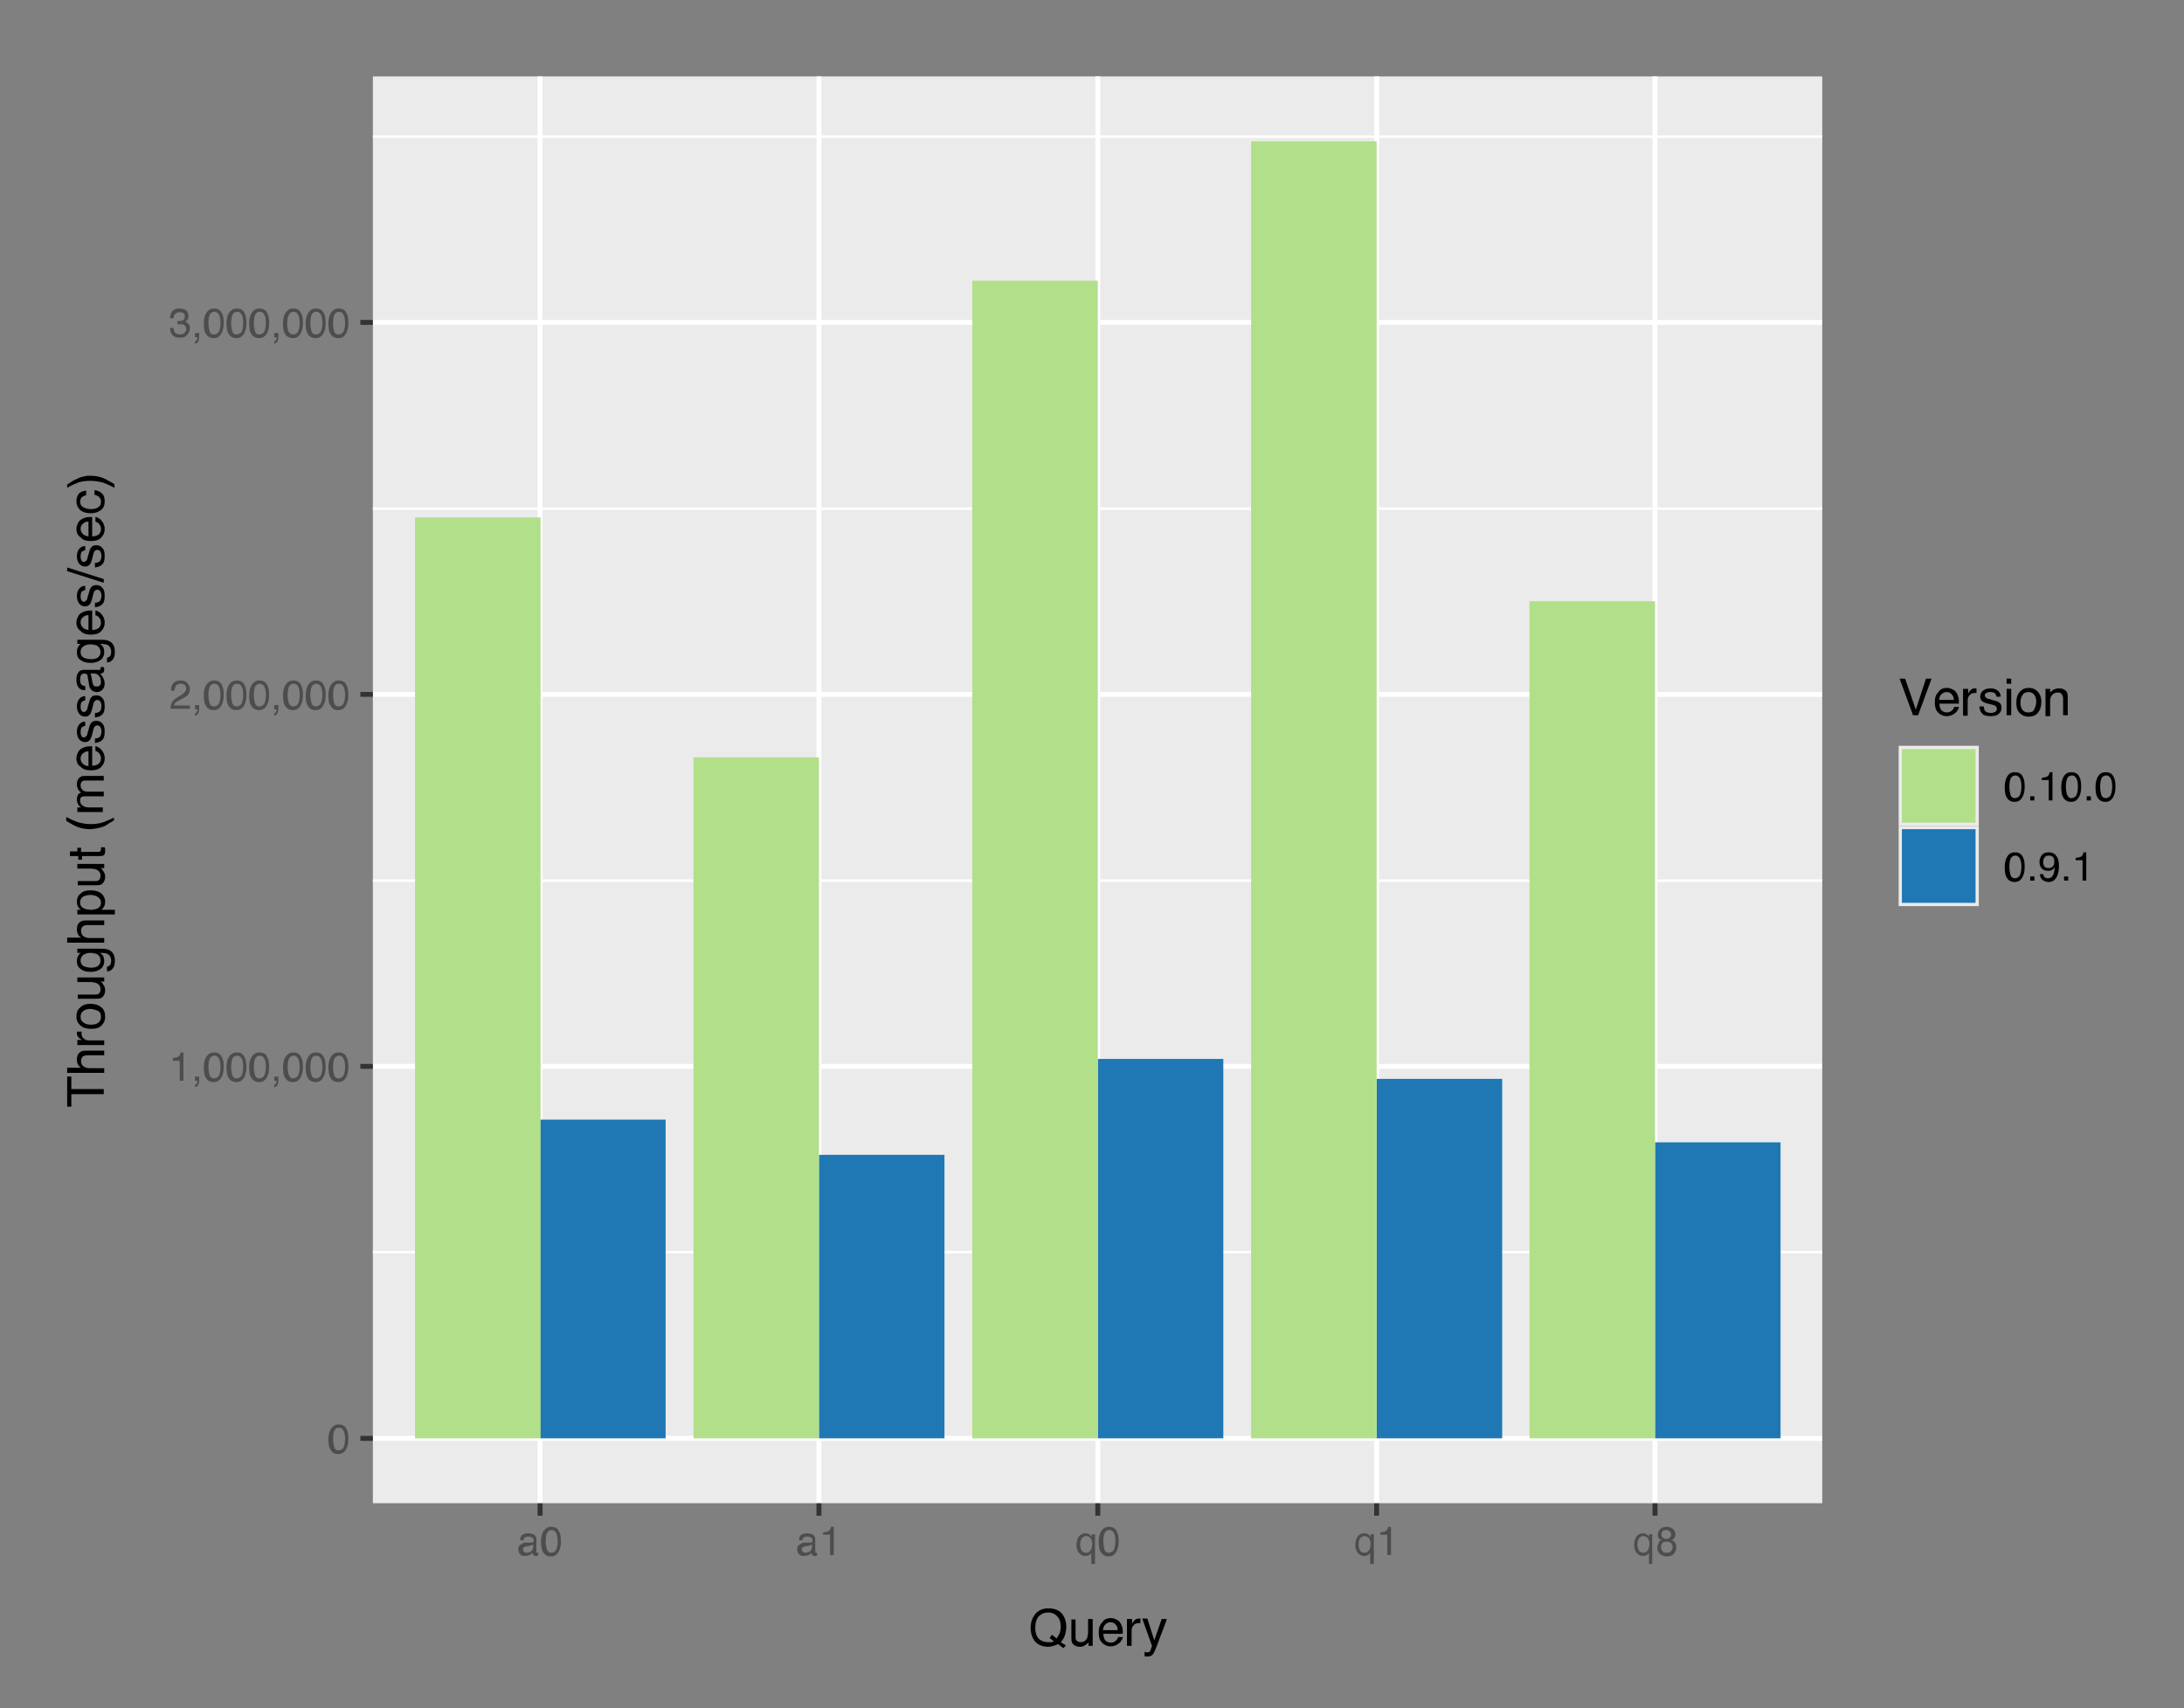
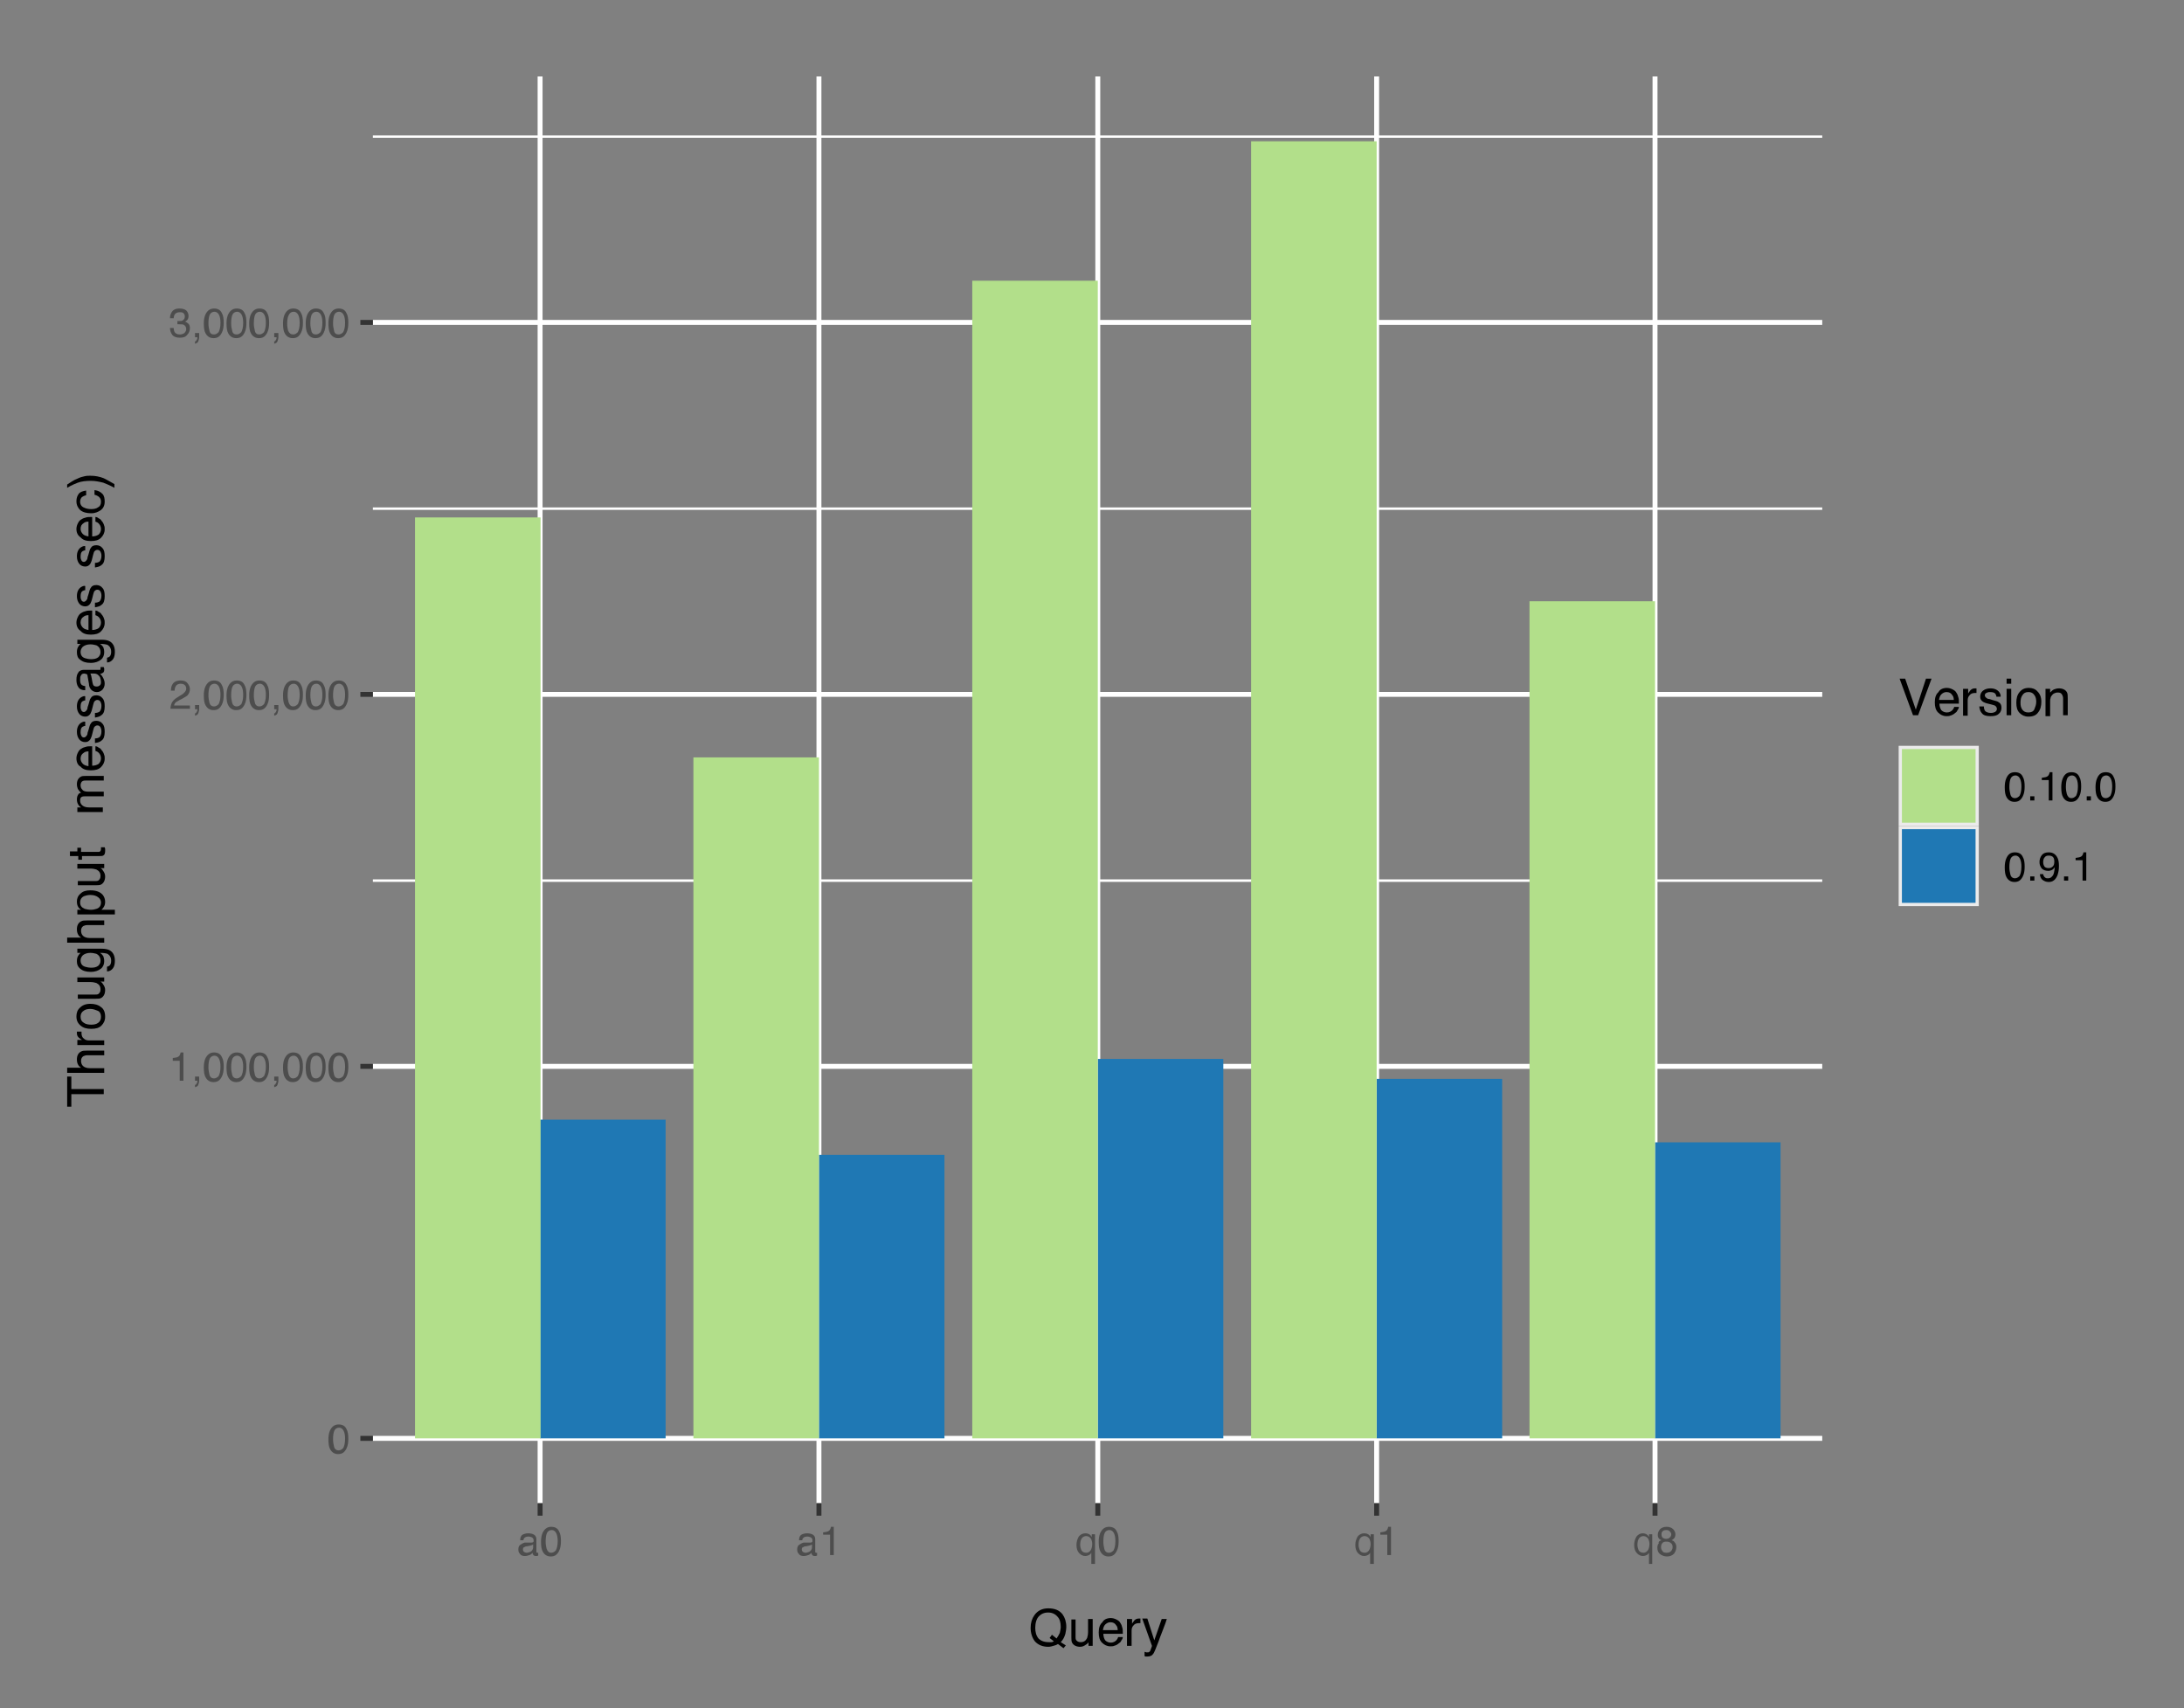
<svg xmlns="http://www.w3.org/2000/svg" xmlns:xlink="http://www.w3.org/1999/xlink" xml:space="preserve" id="Layer_1" x="0" y="0" version="1.1" viewBox="0 0 471.5 368.8">
  <rect x="0" y="0" width="471.5" height="368.8" fill="#808080" stroke="none" />
  <style>.st1{fill:#ebebeb}.st3,.st8{fill:none;stroke:#fff;stroke-width:.533;stroke-linejoin:round;stroke-miterlimit:10}.st8{stroke-width:1.067}.st17{fill:#1f78b4}.st18{fill:#b2df8a}.st19{fill:#4d4d4d}</style>
  <defs>
-     <path id="SVGID_1_" d="M80.5 16.5h312.9v308H80.5z" />
-   </defs>
+     </defs>
  <clipPath id="SVGID_00000089576264211637885200000018012305866991039416_">
    <use xlink:href="#SVGID_1_" style="overflow:visible" />
  </clipPath>
  <path d="M80.5 324.5h312.9v-308H80.5z" class="st1" style="clip-path:url(#SVGID_00000089576264211637885200000018012305866991039416_)" />
  <defs>
    <path id="SVGID_00000167369529568360451170000004705380366392449703_" d="M80.5 270h312.9v1H80.5z" />
  </defs>
  <clipPath id="SVGID_00000080180680814777697740000013546958754289048737_">
    <use xlink:href="#SVGID_00000167369529568360451170000004705380366392449703_" style="overflow:visible" />
  </clipPath>
-   <path d="M80.5 270.3h312.9" class="st3" style="clip-path:url(#SVGID_00000080180680814777697740000013546958754289048737_)" />
  <defs>
    <path id="SVGID_00000109722375354278721310000007921477057208956328_" d="M80.5 189h312.9v2H80.5z" />
  </defs>
  <clipPath id="SVGID_00000181086731440153359530000003714136000059631541_">
    <use xlink:href="#SVGID_00000109722375354278721310000007921477057208956328_" style="overflow:visible" />
  </clipPath>
  <path d="M80.5 190.1h312.9" class="st3" style="clip-path:url(#SVGID_00000181086731440153359530000003714136000059631541_)" />
  <defs>
    <path id="SVGID_00000084525641302652572510000005452204028383432065_" d="M80.5 109h312.9v2H80.5z" />
  </defs>
  <clipPath id="SVGID_00000026853150910142847080000007570165502662388865_">
    <use xlink:href="#SVGID_00000084525641302652572510000005452204028383432065_" style="overflow:visible" />
  </clipPath>
  <path d="M80.5 109.8h312.9" class="st3" style="clip-path:url(#SVGID_00000026853150910142847080000007570165502662388865_)" />
  <defs>
    <path id="SVGID_00000005971173105889600700000010802025006455740335_" d="M80.5 29h312.9v1H80.5z" />
  </defs>
  <clipPath id="SVGID_00000008830206439950125690000007516596900064681865_">
    <use xlink:href="#SVGID_00000005971173105889600700000010802025006455740335_" style="overflow:visible" />
  </clipPath>
  <path d="M80.5 29.5h312.9" class="st3" style="clip-path:url(#SVGID_00000008830206439950125690000007516596900064681865_)" />
  <defs>
    <path id="SVGID_00000176721671527639947010000011748114280182881706_" d="M80.5 309h312.9v3H80.5z" />
  </defs>
  <clipPath id="SVGID_00000028292869434026357490000008642858543893670566_">
    <use xlink:href="#SVGID_00000176721671527639947010000011748114280182881706_" style="overflow:visible" />
  </clipPath>
  <path d="M80.5 310.5h312.9" class="st8" style="clip-path:url(#SVGID_00000028292869434026357490000008642858543893670566_)" />
  <defs>
    <path id="SVGID_00000086669169646735738740000008134890360688094855_" d="M80.5 229h312.9v2H80.5z" />
  </defs>
  <clipPath id="SVGID_00000149352170293359596490000010086663337968064677_">
    <use xlink:href="#SVGID_00000086669169646735738740000008134890360688094855_" style="overflow:visible" />
  </clipPath>
  <path d="M80.5 230.2h312.9" class="st8" style="clip-path:url(#SVGID_00000149352170293359596490000010086663337968064677_)" />
  <defs>
    <path id="SVGID_00000003821585952763183520000018235358719902855810_" d="M80.5 149h312.9v2H80.5z" />
  </defs>
  <clipPath id="SVGID_00000080893854644945732490000001904515471788260534_">
    <use xlink:href="#SVGID_00000003821585952763183520000018235358719902855810_" style="overflow:visible" />
  </clipPath>
  <path d="M80.5 149.9h312.9" class="st8" style="clip-path:url(#SVGID_00000080893854644945732490000001904515471788260534_)" />
  <defs>
    <path id="SVGID_00000127018047165307787990000002650061630837563010_" d="M80.5 69h312.9v2H80.5z" />
  </defs>
  <clipPath id="SVGID_00000000918589711624200420000004213182003155801742_">
    <use xlink:href="#SVGID_00000127018047165307787990000002650061630837563010_" style="overflow:visible" />
  </clipPath>
  <path d="M80.5 69.6h312.9" class="st8" style="clip-path:url(#SVGID_00000000918589711624200420000004213182003155801742_)" />
  <defs>
    <path id="SVGID_00000083767768162464225190000005820489950595605135_" d="M116 16.5h2v308h-2z" />
  </defs>
  <clipPath id="SVGID_00000057857039088831468260000005290547954474246589_">
    <use xlink:href="#SVGID_00000083767768162464225190000005820489950595605135_" style="overflow:visible" />
  </clipPath>
  <path d="M116.6 324.5v-308" class="st8" style="clip-path:url(#SVGID_00000057857039088831468260000005290547954474246589_)" />
  <defs>
    <path id="SVGID_00000012470489531664131770000014924975050035595922_" d="M176 16.5h2v308h-2z" />
  </defs>
  <clipPath id="SVGID_00000033357381796042900410000011710234566093804421_">
    <use xlink:href="#SVGID_00000012470489531664131770000014924975050035595922_" style="overflow:visible" />
  </clipPath>
  <path d="M176.8 324.5v-308" class="st8" style="clip-path:url(#SVGID_00000033357381796042900410000011710234566093804421_)" />
  <defs>
    <path id="SVGID_00000094585072259211020480000017425210037936276366_" d="M236 16.5h2v308h-2z" />
  </defs>
  <clipPath id="SVGID_00000170277476596840508340000014568412581447884695_">
    <use xlink:href="#SVGID_00000094585072259211020480000017425210037936276366_" style="overflow:visible" />
  </clipPath>
  <path d="M237 324.5v-308" class="st8" style="clip-path:url(#SVGID_00000170277476596840508340000014568412581447884695_)" />
  <defs>
    <path id="SVGID_00000090978467487036599990000005314376687801198520_" d="M296 16.5h2v308h-2z" />
  </defs>
  <clipPath id="SVGID_00000052083065974181729810000016842688782530209160_">
    <use xlink:href="#SVGID_00000090978467487036599990000005314376687801198520_" style="overflow:visible" />
  </clipPath>
  <path d="M297.2 324.5v-308" class="st8" style="clip-path:url(#SVGID_00000052083065974181729810000016842688782530209160_)" />
  <defs>
    <path id="SVGID_00000011712967810074048300000010284416920070498204_" d="M356 16.5h2v308h-2z" />
  </defs>
  <clipPath id="SVGID_00000152241478298115149720000002901186272039912334_">
    <use xlink:href="#SVGID_00000011712967810074048300000010284416920070498204_" style="overflow:visible" />
  </clipPath>
  <path d="M357.3 324.5v-308" class="st8" style="clip-path:url(#SVGID_00000152241478298115149720000002901186272039912334_)" />
  <path d="M237 310.5h27.1v-81.9H237z" class="st17" />
  <path d="M209.9 310.5H237V60.6h-27.1z" class="st18" />
  <path d="M297.2 310.5h27.1v-77.6h-27.1z" class="st17" />
  <path d="M270.1 310.5h27.1v-280h-27.1z" class="st18" />
  <path d="M116.6 310.5h27.1v-68.8h-27.1z" class="st17" />
-   <path d="M89.6 310.5h27.1V111.7H89.6z" class="st18" />
+   <path d="M89.6 310.5h27.1V111.7H89.6" class="st18" />
  <path d="M176.8 310.5h27.1v-61.2h-27.1z" class="st17" />
  <path d="M149.7 310.5h27.1v-147h-27.1z" class="st18" />
  <path d="M357.3 310.5h27.1v-63.9h-27.1z" class="st17" />
  <path d="M330.2 310.5h27.1V129.8h-27.1z" class="st18" />
  <path id="glyph-0-0" d="M73.1 307.5c.8 0 1.4.3 1.7 1 .3.5.4 1.2.4 2.1 0 .8-.1 1.5-.4 2.1-.4.8-.9 1.2-1.8 1.2-.7 0-1.3-.3-1.7-1-.3-.5-.4-1.2-.4-2.2q0-1.05.3-1.8c.4-.9 1-1.4 1.9-1.4m0 5.6c.4 0 .7-.2 1-.5.2-.4.4-1 .4-2 0-.7-.1-1.3-.3-1.7s-.5-.7-1-.7c-.4 0-.8.2-1 .6s-.3 1.1-.3 1.9c0 .6.1 1.1.2 1.5.1.6.5.9 1 .9" class="st19" />
  <path id="glyph-0-1" d="M37.3 229v-.6c.6-.1.9-.1 1.2-.3.2-.1.4-.4.5-.9h.6v6.1h-.8V229z" class="st19" />
  <path id="glyph-0-2" d="M42.1 234.2c.2 0 .3-.2.4-.4.1-.1.1-.3.1-.4v-.1h-.5v-.9h.9v.9c0 .3-.1.6-.2.9s-.4.4-.7.5z" class="st19" />
  <path id="glyph-0-0_00000098208700521352518000000002690955675342709905_" d="M46.2 227.2c.8 0 1.4.3 1.7 1 .3.5.4 1.2.4 2.1 0 .8-.1 1.5-.4 2.1-.4.8-.9 1.2-1.8 1.2-.7 0-1.3-.3-1.7-1-.3-.5-.4-1.2-.4-2.2q0-1.05.3-1.8c.4-.9 1-1.4 1.9-1.4m0 5.6c.4 0 .7-.2 1-.5.2-.4.4-1 .4-2 0-.7-.1-1.3-.3-1.7s-.5-.7-1-.7c-.4 0-.8.2-1 .6s-.3 1.1-.3 1.9c0 .6.1 1.1.2 1.5.1.6.5.9 1 .9" class="st19" />
  <path id="glyph-0-0_00000165945782396993320910000001743783444008481701_" d="M51.1 227.2c.8 0 1.4.3 1.7 1 .3.5.4 1.2.4 2.1 0 .8-.1 1.5-.4 2.1-.4.8-.9 1.2-1.8 1.2-.7 0-1.3-.3-1.7-1-.3-.5-.4-1.2-.4-2.2q0-1.05.3-1.8c.4-.9 1-1.4 1.9-1.4m0 5.6c.4 0 .7-.2 1-.5.2-.4.4-1 .4-2 0-.7-.1-1.3-.3-1.7s-.5-.7-1-.7c-.4 0-.8.2-1 .6s-.3 1.1-.3 1.9c0 .6.1 1.1.2 1.5.1.6.5.9 1 .9" class="st19" />
  <path id="glyph-0-0_00000000914048281478673610000014742655171557473429_" d="M56 227.2c.8 0 1.4.3 1.7 1 .3.5.4 1.2.4 2.1 0 .8-.1 1.5-.4 2.1-.4.8-.9 1.2-1.8 1.2-.7 0-1.3-.3-1.7-1-.3-.5-.4-1.2-.4-2.2q0-1.05.3-1.8c.4-.9 1-1.4 1.9-1.4m0 5.6c.4 0 .7-.2 1-.5.2-.4.4-1 .4-2 0-.7-.1-1.3-.3-1.7s-.5-.7-1-.7c-.4 0-.8.2-1 .6s-.3 1.1-.3 1.9c0 .6.1 1.1.2 1.5.1.6.5.9 1 .9" class="st19" />
  <path id="glyph-0-2_00000113350785076735146980000010881906725496839574_" d="M59.2 234.2c.2 0 .3-.2.4-.4.1-.1.1-.3.1-.4v-.1h-.5v-.9h.9v.9c0 .3-.1.6-.2.9s-.4.4-.7.5z" class="st19" />
  <path id="glyph-0-0_00000121981904523849509880000009264455530832076453_" d="M63.3 227.2c.8 0 1.4.3 1.7 1 .3.5.4 1.2.4 2.1 0 .8-.1 1.5-.4 2.1-.4.8-.9 1.2-1.8 1.2-.7 0-1.3-.3-1.7-1-.3-.5-.4-1.2-.4-2.2q0-1.05.3-1.8c.4-.9 1-1.4 1.9-1.4m0 5.6c.4 0 .7-.2 1-.5.2-.4.4-1 .4-2 0-.7-.1-1.3-.3-1.7s-.5-.7-1-.7c-.4 0-.8.2-1 .6s-.3 1.1-.3 1.9c0 .6.1 1.1.2 1.5.2.6.5.9 1 .9" class="st19" />
  <path id="glyph-0-0_00000019662511102943384390000016019128249912768157_" d="M68.2 227.2c.8 0 1.4.3 1.7 1 .3.5.4 1.2.4 2.1 0 .8-.1 1.5-.4 2.1-.4.8-.9 1.2-1.8 1.2-.7 0-1.3-.3-1.7-1-.3-.5-.4-1.2-.4-2.2q0-1.05.3-1.8c.4-.9 1-1.4 1.9-1.4m0 5.6c.4 0 .7-.2 1-.5.2-.4.4-1 .4-2 0-.7-.1-1.3-.3-1.7s-.5-.7-1-.7c-.4 0-.8.2-1 .6s-.3 1.1-.3 1.9c0 .6.1 1.1.2 1.5.1.6.5.9 1 .9" class="st19" />
  <path id="glyph-0-0_00000049200153763130079040000007174728113654924196_" d="M73.1 227.2c.8 0 1.4.3 1.7 1 .3.5.4 1.2.4 2.1 0 .8-.1 1.5-.4 2.1-.4.8-.9 1.2-1.8 1.2-.7 0-1.3-.3-1.7-1-.3-.5-.4-1.2-.4-2.2q0-1.05.3-1.8c.4-.9 1-1.4 1.9-1.4m0 5.6c.4 0 .7-.2 1-.5.2-.4.4-1 .4-2 0-.7-.1-1.3-.3-1.7s-.5-.7-1-.7c-.4 0-.8.2-1 .6s-.3 1.1-.3 1.9c0 .6.1 1.1.2 1.5.1.6.5.9 1 .9" class="st19" />
  <path id="glyph-0-3" d="M36.8 153.1c0-.5.1-1 .3-1.4s.6-.8 1.1-1.1l.8-.5c.4-.2.6-.4.8-.6s.4-.5.4-.8c0-.4-.1-.6-.3-.8q-.3-.3-.9-.3c-.5 0-.9.2-1.1.6-.1.2-.2.5-.2.9h-.8c0-.5.1-1 .3-1.3q.45-.9 1.8-.9 1.05 0 1.5.6c.3.4.5.8.5 1.3s-.2.9-.5 1.3c-.2.2-.6.4-1.1.7l-.6.3c-.3.2-.5.3-.7.4-.3.2-.5.5-.5.8H41v.7h-4.2z" class="st19" />
  <path id="glyph-0-2_00000121967859380047766510000007477685389865178023_" d="M42.1 154c.2 0 .3-.2.4-.4.1-.1.1-.3.1-.4v-.1h-.5v-.9h.9v.9c0 .3-.1.6-.2.9s-.4.4-.7.5z" class="st19" />
  <path id="glyph-0-0_00000034055710277088137730000009055560085745938051_" d="M46.2 146.9c.8 0 1.4.3 1.7 1 .3.5.4 1.2.4 2.1 0 .8-.1 1.5-.4 2.1-.4.8-.9 1.2-1.8 1.2-.7 0-1.3-.3-1.7-1-.3-.5-.4-1.2-.4-2.2q0-1.05.3-1.8c.4-.9 1-1.4 1.9-1.4m0 5.6c.4 0 .7-.2 1-.5.2-.4.4-1 .4-2 0-.7-.1-1.3-.3-1.7s-.5-.7-1-.7c-.4 0-.8.2-1 .6s-.3 1.1-.3 1.9c0 .6.1 1.1.2 1.5.1.6.5.9 1 .9" class="st19" />
  <path id="glyph-0-0_00000016048604671566047530000003726546955548980385_" d="M51.1 146.9c.8 0 1.4.3 1.7 1 .3.5.4 1.2.4 2.1 0 .8-.1 1.5-.4 2.1-.4.8-.9 1.2-1.8 1.2-.7 0-1.3-.3-1.7-1-.3-.5-.4-1.2-.4-2.2q0-1.05.3-1.8c.4-.9 1-1.4 1.9-1.4m0 5.6c.4 0 .7-.2 1-.5.2-.4.4-1 .4-2 0-.7-.1-1.3-.3-1.7s-.5-.7-1-.7c-.4 0-.8.2-1 .6s-.3 1.1-.3 1.9c0 .6.1 1.1.2 1.5.1.6.5.9 1 .9" class="st19" />
  <path id="glyph-0-0_00000125580495461682134350000009183258494931844232_" d="M56 146.9c.8 0 1.4.3 1.7 1 .3.5.4 1.2.4 2.1 0 .8-.1 1.5-.4 2.1-.4.8-.9 1.2-1.8 1.2-.7 0-1.3-.3-1.7-1-.3-.5-.4-1.2-.4-2.2q0-1.05.3-1.8c.4-.9 1-1.4 1.9-1.4m0 5.6c.4 0 .7-.2 1-.5.2-.4.4-1 .4-2 0-.7-.1-1.3-.3-1.7s-.5-.7-1-.7c-.4 0-.8.2-1 .6s-.3 1.1-.3 1.9c0 .6.1 1.1.2 1.5.1.6.5.9 1 .9" class="st19" />
  <path id="glyph-0-2_00000032646326598446933630000005255381117286419331_" d="M59.2 154c.2 0 .3-.2.4-.4.1-.1.1-.3.1-.4v-.1h-.5v-.9h.9v.9c0 .3-.1.6-.2.9s-.4.4-.7.5z" class="st19" />
  <path id="glyph-0-0_00000152241769232992199380000004519460664860485768_" d="M63.3 146.9c.8 0 1.4.3 1.7 1 .3.5.4 1.2.4 2.1 0 .8-.1 1.5-.4 2.1-.4.8-.9 1.2-1.8 1.2-.7 0-1.3-.3-1.7-1-.3-.5-.4-1.2-.4-2.2q0-1.05.3-1.8c.4-.9 1-1.4 1.9-1.4m0 5.6c.4 0 .7-.2 1-.5.2-.4.4-1 .4-2 0-.7-.1-1.3-.3-1.7s-.5-.7-1-.7c-.4 0-.8.2-1 .6s-.3 1.1-.3 1.9c0 .6.1 1.1.2 1.5.2.6.5.9 1 .9" class="st19" />
  <path id="glyph-0-0_00000113337035350478681960000010113344264324388740_" d="M68.2 146.9c.8 0 1.4.3 1.7 1 .3.5.4 1.2.4 2.1 0 .8-.1 1.5-.4 2.1-.4.8-.9 1.2-1.8 1.2-.7 0-1.3-.3-1.7-1-.3-.5-.4-1.2-.4-2.2q0-1.05.3-1.8c.4-.9 1-1.4 1.9-1.4m0 5.6c.4 0 .7-.2 1-.5.2-.4.4-1 .4-2 0-.7-.1-1.3-.3-1.7s-.5-.7-1-.7c-.4 0-.8.2-1 .6s-.3 1.1-.3 1.9c0 .6.1 1.1.2 1.5.1.6.5.9 1 .9" class="st19" />
  <path id="glyph-0-0_00000176736735676386616230000008412285466331856537_" d="M73.1 146.9c.8 0 1.4.3 1.7 1 .3.5.4 1.2.4 2.1 0 .8-.1 1.5-.4 2.1-.4.8-.9 1.2-1.8 1.2-.7 0-1.3-.3-1.7-1-.3-.5-.4-1.2-.4-2.2q0-1.05.3-1.8c.4-.9 1-1.4 1.9-1.4m0 5.6c.4 0 .7-.2 1-.5.2-.4.4-1 .4-2 0-.7-.1-1.3-.3-1.7s-.5-.7-1-.7c-.4 0-.8.2-1 .6s-.3 1.1-.3 1.9c0 .6.1 1.1.2 1.5.1.6.5.9 1 .9" class="st19" />
  <path id="glyph-0-4" d="M38.8 72.9c-.7 0-1.3-.2-1.6-.6s-.5-.9-.5-1.5h.8c0 .4.1.7.2.9.2.3.6.5 1.1.5.4 0 .7-.1 1-.3.2-.2.4-.5.4-.8 0-.4-.1-.7-.4-.9-.2-.2-.6-.2-1.1-.2h-.4v-.7h.4c.3 0 .5 0 .7-.1.3-.2.5-.4.5-.9 0-.3-.1-.5-.3-.7s-.5-.2-.8-.2c-.5 0-.9.2-1.1.5-.1.2-.2.5-.2.8h-.8c0-.5.1-.8.3-1.2.3-.6.9-.9 1.7-.9.6 0 1.1.1 1.5.4.3.3.5.7.5 1.2q0 .6-.3.9c-.1.1-.3.3-.5.3.3.1.6.3.8.5s.3.6.3.9q0 .9-.6 1.5c-.4.5-.9.6-1.6.6" class="st19" />
  <path id="glyph-0-2_00000119810518960349432650000017786862912071689399_" d="M42.1 73.7c.2 0 .3-.2.4-.4.1-.1.1-.3.1-.4v-.1h-.5v-.9h.9v.9c0 .3-.1.6-.2.9s-.4.4-.7.5z" class="st19" />
  <path id="glyph-0-0_00000096020776931427673890000011967881435373797504_" d="M46.2 66.6c.8 0 1.4.3 1.7 1 .3.5.4 1.2.4 2.1 0 .8-.1 1.5-.4 2.1-.4.8-.9 1.2-1.8 1.2-.7 0-1.3-.3-1.7-1-.3-.5-.4-1.2-.4-2.2q0-1.05.3-1.8c.4-.9 1-1.4 1.9-1.4m0 5.6c.4 0 .7-.2 1-.5.2-.4.4-1 .4-2 0-.7-.1-1.3-.3-1.7s-.5-.7-1-.7c-.4 0-.8.2-1 .6S45 69 45 69.8c0 .6.1 1.1.2 1.5.1.7.5.9 1 .9" class="st19" />
  <path id="glyph-0-0_00000003063164491094850930000017422425788226514356_" d="M51.1 66.6c.8 0 1.4.3 1.7 1 .3.5.4 1.2.4 2.1 0 .8-.1 1.5-.4 2.1-.4.8-.9 1.2-1.8 1.2-.7 0-1.3-.3-1.7-1-.3-.5-.4-1.2-.4-2.2q0-1.05.3-1.8c.4-.9 1-1.4 1.9-1.4m0 5.6c.4 0 .7-.2 1-.5.2-.4.4-1 .4-2 0-.7-.1-1.3-.3-1.7s-.5-.7-1-.7c-.4 0-.8.2-1 .6s-.3 1.1-.3 1.9c0 .6.1 1.1.2 1.5.1.7.5.9 1 .9" class="st19" />
  <path id="glyph-0-0_00000062908185691466382300000000992578620234460289_" d="M56 66.6c.8 0 1.4.3 1.7 1 .3.5.4 1.2.4 2.1 0 .8-.1 1.5-.4 2.1-.4.8-.9 1.2-1.8 1.2-.7 0-1.3-.3-1.7-1-.3-.5-.4-1.2-.4-2.2q0-1.05.3-1.8c.4-.9 1-1.4 1.9-1.4m0 5.6c.4 0 .7-.2 1-.5.2-.4.4-1 .4-2 0-.7-.1-1.3-.3-1.7s-.5-.7-1-.7c-.4 0-.8.2-1 .6s-.3 1.1-.3 1.9c0 .6.1 1.1.2 1.5.1.7.5.9 1 .9" class="st19" />
  <path id="glyph-0-2_00000080164526964518627200000002636912985792786075_" d="M59.2 73.7c.2 0 .3-.2.4-.4.1-.1.1-.3.1-.4v-.1h-.5v-.9h.9v.9c0 .3-.1.6-.2.9s-.4.4-.7.5z" class="st19" />
  <path id="glyph-0-0_00000062910246631163088280000011953856062242505653_" d="M63.3 66.6c.8 0 1.4.3 1.7 1 .3.5.4 1.2.4 2.1 0 .8-.1 1.5-.4 2.1-.4.8-.9 1.2-1.8 1.2-.7 0-1.3-.3-1.7-1-.3-.5-.4-1.2-.4-2.2q0-1.05.3-1.8c.4-.9 1-1.4 1.9-1.4m0 5.6c.4 0 .7-.2 1-.5.2-.4.4-1 .4-2 0-.7-.1-1.3-.3-1.7s-.5-.7-1-.7c-.4 0-.8.2-1 .6-.3.5-.4 1.1-.4 2 0 .6.1 1.1.2 1.5.3.6.6.8 1.1.8" class="st19" />
  <path id="glyph-0-0_00000019645218539685375660000003387940688621621141_" d="M68.2 66.6c.8 0 1.4.3 1.7 1 .3.5.4 1.2.4 2.1 0 .8-.1 1.5-.4 2.1-.4.8-.9 1.2-1.8 1.2-.7 0-1.3-.3-1.7-1-.3-.5-.4-1.2-.4-2.2q0-1.05.3-1.8c.4-.9 1-1.4 1.9-1.4m0 5.6c.4 0 .7-.2 1-.5.2-.4.4-1 .4-2 0-.7-.1-1.3-.3-1.7s-.5-.7-1-.7c-.4 0-.8.2-1 .6S67 69 67 69.8c0 .6.1 1.1.2 1.5.1.7.5.9 1 .9" class="st19" />
  <path id="glyph-0-0_00000003816525697245020960000017621745140719197101_" d="M73.1 66.6c.8 0 1.4.3 1.7 1 .3.5.4 1.2.4 2.1 0 .8-.1 1.5-.4 2.1-.4.8-.9 1.2-1.8 1.2-.7 0-1.3-.3-1.7-1-.3-.5-.4-1.2-.4-2.2q0-1.05.3-1.8c.4-.9 1-1.4 1.9-1.4m0 5.6c.4 0 .7-.2 1-.5.2-.4.4-1 .4-2 0-.7-.1-1.3-.3-1.7s-.5-.7-1-.7c-.4 0-.8.2-1 .6s-.3 1.1-.3 1.9c0 .6.1 1.1.2 1.5.1.7.5.9 1 .9" class="st19" />
  <path d="M77.8 310.5h2.7m-2.7-80.3h2.7m-2.7-80.3h2.7m-2.7-80.3h2.7m36.1 257.6v-2.7m60.2 2.7v-2.7m60.2 2.7v-2.7m60.2 2.7v-2.7m60.1 2.7v-2.7" style="fill:none;stroke:#333;stroke-width:1.067;stroke-linejoin:round;stroke-miterlimit:10" />
  <path id="glyph-0-5" d="M112.9 334.5c0 .2.1.4.2.5.2.1.4.2.6.2.3 0 .5-.1.8-.2.4-.2.6-.6.6-1v-.6c-.1.1-.2.1-.4.2-.1 0-.3.1-.4.1l-.5.1c-.3 0-.5.1-.6.2-.2 0-.3.2-.3.5m1.9-1.5c.2 0 .3-.1.4-.2v-.3c0-.3-.1-.4-.3-.6-.2-.1-.5-.2-.8-.2q-.6 0-.9.3c-.1.1-.2.3-.2.5h-.7c0-.6.2-1 .5-1.2q.6-.3 1.2-.3c.5 0 1 .1 1.3.3s.5.5.5 1v2.8s.1.1.2.1h.2v.6c-.1 0-.2.1-.3.1h-.2q-.45 0-.6-.3c-.1-.1-.1-.2-.1-.4-.2.2-.4.4-.7.5s-.6.2-1 .2-.8-.1-1-.4c-.3-.3-.4-.6-.4-1s.1-.8.4-1 .6-.4 1-.5z" class="st19" />
  <path id="glyph-0-0_00000092434632513306469180000000616210193576107160_" d="M119 329.6c.8 0 1.4.3 1.7 1 .3.5.4 1.2.4 2.1 0 .8-.1 1.5-.4 2.1-.4.8-.9 1.2-1.8 1.2-.7 0-1.3-.3-1.7-1-.3-.5-.4-1.2-.4-2.2q0-1.05.3-1.8c.4-.9 1-1.4 1.9-1.4m0 5.6c.4 0 .7-.2 1-.5.2-.4.4-1 .4-2 0-.7-.1-1.3-.3-1.7s-.5-.7-1-.7c-.4 0-.8.2-1 .6s-.3 1.1-.3 1.9c0 .6.1 1.1.2 1.5.2.6.5.9 1 .9" class="st19" />
  <path id="glyph-0-5_00000067229311184825642130000013434114572405435291_" d="M173.1 334.5c0 .2.1.4.2.5.2.1.4.2.6.2.3 0 .5-.1.8-.2.4-.2.6-.6.6-1v-.6c-.1.1-.2.1-.4.2-.1 0-.3.1-.4.1l-.5.1c-.3 0-.5.1-.6.2-.2 0-.3.2-.3.5m1.9-1.5c.2 0 .3-.1.4-.2v-.3c0-.3-.1-.4-.3-.6-.2-.1-.5-.2-.8-.2q-.6 0-.9.3c-.1.1-.2.3-.2.5h-.7c0-.6.2-1 .5-1.2q.6-.3 1.2-.3c.5 0 1 .1 1.3.3s.5.5.5 1v2.8s.1.1.2.1h.2v.6c-.1 0-.2.1-.3.1h-.2q-.45 0-.6-.3c-.1-.1-.1-.2-.1-.4-.2.2-.4.4-.7.5s-.6.2-1 .2-.8-.1-1-.4c-.3-.3-.4-.6-.4-1s.1-.8.4-1 .6-.4 1-.5z" class="st19" />
  <path id="glyph-0-1_00000109708603617534750760000018172199117161641879_" d="M177.7 331.4v-.6c.6-.1.9-.1 1.2-.3.2-.1.4-.4.5-.9h.6v6.1h-.8v-4.4h-1.5z" class="st19" />
  <path id="glyph-0-6" d="M233.2 333.5c0 .4.1.7.2 1 .2.5.6.7 1.1.7s.9-.3 1.1-.8c.1-.3.2-.6.2-1.1 0-.4-.1-.7-.2-1-.2-.4-.6-.7-1.1-.7-.3 0-.6.1-.9.4-.3.4-.4.9-.4 1.5m1.1-2.5c.4 0 .7.1 1 .3.1.1.3.3.4.5v-.6h.7v6.4h-.8v-2.4c-.1.2-.3.4-.5.5s-.5.2-.8.2c-.5 0-.9-.2-1.3-.6q-.6-.6-.6-1.8c0-.7.2-1.3.5-1.8.3-.4.8-.7 1.4-.7" class="st19" />
  <path id="glyph-0-0_00000054948609764908104060000000795150099753837237_" d="M239.4 329.6c.8 0 1.4.3 1.7 1 .3.5.4 1.2.4 2.1 0 .8-.1 1.5-.4 2.1-.4.8-.9 1.2-1.8 1.2-.7 0-1.3-.3-1.7-1-.3-.5-.4-1.2-.4-2.2q0-1.05.3-1.8c.4-.9 1-1.4 1.9-1.4m0 5.6c.4 0 .7-.2 1-.5.2-.4.4-1 .4-2 0-.7-.1-1.3-.3-1.7s-.5-.7-1-.7c-.4 0-.8.2-1 .6s-.3 1.1-.3 1.9c0 .6.1 1.1.2 1.5.1.6.5.9 1 .9" class="st19" />
  <path id="glyph-0-6_00000134931075243127017300000009493572166372800403_" d="M293.3 333.5c0 .4.1.7.2 1 .2.5.6.7 1.1.7s.9-.3 1.1-.8c.1-.3.2-.6.2-1.1 0-.4-.1-.7-.2-1-.2-.4-.6-.7-1.1-.7-.3 0-.6.1-.9.4-.3.4-.4.9-.4 1.5m1.2-2.5c.4 0 .7.1 1 .3.1.1.3.3.4.5v-.6h.7v6.4h-.8v-2.4c-.1.2-.3.4-.5.5s-.5.2-.8.2c-.5 0-.9-.2-1.3-.6q-.6-.6-.6-1.8c0-.7.2-1.3.5-1.8.3-.4.8-.7 1.4-.7" class="st19" />
  <path id="glyph-0-1_00000173127100951873077390000013784878760073005711_" d="M298 331.4v-.6c.6-.1.9-.1 1.2-.3.2-.1.4-.4.5-.9h.6v6.1h-.8v-4.4H298z" class="st19" />
  <path id="glyph-0-6_00000102511723916968659200000000710586743895513742_" d="M353.5 333.5c0 .4.1.7.2 1 .2.5.6.7 1.1.7s.9-.3 1.1-.8c.1-.3.2-.6.2-1.1 0-.4-.1-.7-.2-1-.2-.4-.6-.7-1.1-.7-.3 0-.6.1-.9.4-.3.4-.4.9-.4 1.5m1.1-2.5c.4 0 .7.1 1 .3.1.1.3.3.4.5v-.6h.7v6.4h-.7v-2.4c-.1.2-.3.4-.5.5s-.5.2-.8.2c-.5 0-.9-.2-1.3-.6q-.6-.6-.6-1.8c0-.7.2-1.3.5-1.8.3-.4.8-.7 1.3-.7" class="st19" />
  <path id="glyph-0-7" d="M359.7 332.2c.3 0 .6-.1.8-.3s.3-.4.3-.7q0-.3-.3-.6c-.3-.3-.5-.3-.8-.3-.4 0-.6.1-.8.3s-.2.4-.2.7.1.5.3.7c.2.1.4.2.7.2m.1 3q.6 0 .9-.3c.2-.2.4-.5.4-.9s-.1-.7-.4-.9q-.3-.3-.9-.3c-.6 0-.7.1-.9.3q-.3.3-.3.9c0 .3.1.6.3.8.1.3.4.4.9.4m-1.1-2.7c-.2-.1-.4-.2-.5-.3q-.3-.3-.3-.9c0-.5.2-.8.5-1.2.3-.3.8-.5 1.4-.5s1.1.2 1.4.5.5.7.5 1.1q0 .6-.3.9c-.1.1-.3.3-.5.4.3.1.5.2.6.4.3.3.4.7.4 1.1 0 .5-.2 1-.5 1.4q-.6.6-1.5.6c-.6 0-1.1-.2-1.5-.5s-.6-.8-.6-1.4q0-.6.3-.9c-.1-.4.2-.6.6-.7" class="st19" />
  <path id="glyph-1-0" d="m230.1 355.2-.5.6-1.2-.9c-.3.2-.6.3-1 .4-.3.1-.7.2-1.1.2-1.2 0-2.2-.4-2.9-1.2-.6-.8-.9-1.8-.9-2.9s.3-2 .8-2.7q1.05-1.5 3-1.5c1.4 0 2.4.4 3.1 1.3.5.7.8 1.6.8 2.7 0 .5-.1 1-.2 1.5-.2.7-.5 1.3-1 1.8zm-3.7-.7h.6c.2 0 .4-.1.5-.2l-.9-.7.5-.7 1 .8c.3-.4.5-.8.7-1.2.1-.5.2-.9.2-1.3 0-.9-.2-1.7-.7-2.2-.5-.6-1.2-.9-2-.9-.9 0-1.5.3-2 .8s-.8 1.4-.8 2.5c0 .9.2 1.7.7 2.3.5.5 1.2.8 2.2.8" />
  <path id="glyph-1-1" d="M232.2 349.5v3.8c0 .3 0 .5.1.7.2.3.5.5 1 .5.7 0 1.1-.3 1.4-.9.1-.3.2-.8.2-1.3v-2.8h1v5.8h-.9v-.8c-.1.2-.3.4-.5.5-.4.3-.8.5-1.3.5-.8 0-1.4-.3-1.7-.8-.2-.3-.2-.7-.2-1.2v-3.9h.9z" />
  <path id="glyph-1-2" d="M239.8 349.3q.6 0 1.2.3c.4.2.7.4.9.8.2.3.3.6.4 1 .1.3.1.7.1 1.3h-4.2c0 .6.2 1.1.4 1.4.3.3.7.5 1.2.5s.9-.2 1.2-.5c.2-.2.3-.4.4-.7h1c0 .2-.1.5-.3.7-.1.3-.3.5-.5.6-.3.3-.7.5-1.1.6-.2.1-.5.1-.8.1-.7 0-1.3-.3-1.8-.8s-.7-1.2-.7-2.2c0-.9.2-1.7.8-2.2.3-.6 1-.9 1.8-.9m1.5 2.6c0-.4-.1-.8-.3-1-.3-.5-.7-.7-1.3-.7-.4 0-.8.2-1.1.5s-.4.7-.5 1.2z" />
  <path id="glyph-1-3" d="M243.5 349.5h.9v1c.1-.2.3-.4.5-.7.3-.3.6-.4 1-.4h.3v1h-.4c-.5 0-.9.2-1.1.5-.3.3-.4.7-.4 1.1v3.3h-1v-5.8z" />
  <path id="glyph-1-4" d="M250.8 349.5h1.1c-.1.4-.4 1.2-.9 2.5q-.6 1.5-.9 2.4c-.6 1.5-.9 2.4-1.2 2.7-.2.3-.6.5-1.2.5h-.3c-.1 0-.2 0-.3-.1v-.9c.2 0 .3.1.4.1h.2c.2 0 .3 0 .4-.1s.2-.1.2-.2c0 0 .1-.2.2-.5s.2-.5.2-.6l-2.1-5.9h1.1l1.5 4.7z" />
  <path id="glyph-2-0" d="M14.5 232.4h.9v2.7h7v1.1h-7v2.7h-.9z" />
  <path id="glyph-2-1" d="M14.5 231.5v-1h3q-.45-.3-.6-.6-.3-.45-.3-1.2c0-.8.3-1.4.9-1.7.3-.2.8-.2 1.3-.2h3.7v1h-3.6c-.4 0-.7.1-.9.2-.3.2-.5.5-.5 1 0 .4.1.8.4 1.1s.8.5 1.6.5h3v1h-8z" />
  <path id="glyph-2-2" d="M16.7 225.4v-.9h1c-.2-.1-.4-.3-.7-.5-.3-.3-.4-.6-.4-1v-.3h1v.4c0 .5.2.9.5 1.1.3.3.7.4 1.1.4h3.3v1h-5.8z" />
  <path id="glyph-2-3" d="M21.8 219.5c0-.6-.2-1.1-.7-1.3s-1-.4-1.6-.4c-.5 0-1 .1-1.3.3-.5.3-.8.7-.8 1.4 0 .6.2 1 .7 1.3.4.3 1 .4 1.6.4s1.1-.1 1.5-.4.6-.7.6-1.3m-5.3-.1c0-.7.2-1.4.8-1.9.5-.5 1.2-.8 2.2-.8.9 0 1.7.2 2.3.7q.9.6.9 2.1c0 .8-.3 1.4-.8 1.9s-1.2.7-2.2.7-1.7-.2-2.3-.7-.9-1.1-.9-2" />
  <path id="glyph-2-4" d="M16.7 214.7h3.8c.3 0 .5 0 .7-.1.3-.2.5-.5.5-1 0-.7-.3-1.1-.9-1.4-.3-.1-.8-.2-1.3-.2h-2.8v-1h5.8v.9h-.8c.2.1.4.3.5.5.3.4.5.8.5 1.3 0 .8-.3 1.4-.8 1.7-.3.2-.7.2-1.2.2h-3.9v-.9z" />
  <path id="glyph-2-5" d="M16.6 207.5q0-.75.3-1.2c.1-.2.3-.4.5-.6h-.7v-.9h5.2c.7 0 1.3.1 1.7.3.8.4 1.2 1.2 1.2 2.3 0 .6-.1 1.2-.4 1.6s-.7.7-1.3.7v-1c.2-.1.4-.1.6-.3s.3-.6.3-1c0-.7-.3-1.2-.8-1.5-.3-.1-.8-.2-1.6-.2.3.2.5.4.7.7.1.3.2.6.2 1.1 0 .6-.2 1.2-.7 1.6s-1.2.7-2.2.7-1.7-.2-2.3-.7c-.5-.4-.7-.9-.7-1.6m2.9-1.8c-.7 0-1.2.2-1.6.5-.3.3-.5.7-.5 1.1 0 .7.3 1.2 1 1.4.3.1.8.2 1.3.2.6 0 1.1-.1 1.5-.4.3-.3.5-.6.5-1.1q0-1.05-.9-1.5c-.4-.1-.8-.2-1.3-.2" />
  <path id="glyph-2-1_00000005228434685098875530000014309464111992179107_" d="M14.5 203.4v-1h3q-.45-.3-.6-.6-.3-.45-.3-1.2c0-.8.3-1.4.9-1.7.3-.2.8-.2 1.3-.2h3.7v1h-3.6c-.4 0-.7.1-.9.2-.3.2-.5.5-.5 1 0 .4.1.8.4 1.1s.8.5 1.6.5h3v1h-8z" />
  <path id="glyph-2-6" d="M21.8 194.8c0-.4-.2-.8-.6-1.1s-.9-.5-1.7-.5c-.5 0-.9.1-1.2.2-.6.2-1 .7-1 1.4s.3 1.1 1 1.4c.4.1.8.2 1.4.2.4 0 .8-.1 1.1-.2.7-.2 1-.7 1-1.4m-5.1 2.5v-.9h.8q-.45-.3-.6-.6-.3-.45-.3-1.2c0-.6.2-1.2.8-1.7.5-.5 1.2-.7 2.1-.7 1.2 0 2.1.3 2.7 1 .3.4.5.9.5 1.5 0 .4-.1.8-.3 1.1-.1.2-.3.4-.5.6h2.9v1h-8.1z" />
  <path id="glyph-2-4_00000147219803346113992470000002013593631323949236_" d="M16.7 190.2h3.8c.3 0 .5 0 .7-.1.3-.2.5-.5.5-1 0-.7-.3-1.1-.9-1.4-.3-.1-.8-.2-1.3-.2h-2.8v-1h5.8v.9h-.8c.2.1.4.3.5.5.3.4.5.8.5 1.3 0 .8-.3 1.4-.8 1.7-.3.2-.7.2-1.2.2h-3.9v-.9z" />
  <path id="glyph-2-7" d="M15.1 184.8v-1h1.6v-.8h.8v.9h3.8c.2 0 .3-.1.4-.2 0-.1.1-.2.1-.4v-.4h.8c0 .1.1.2.1.4v.4c0 .4-.1.8-.3.9-.2.2-.5.2-.9.2h-3.8v.8h-.8v-.8z" />
-   <path id="glyph-2-9" d="M14.4 176.4c1.1.6 1.9.9 2.4 1.1.8.2 1.7.4 2.7.4s2-.1 2.8-.4c.5-.2 1.3-.5 2.3-1v.6c-.8.5-1.4.8-1.6 1-.2.1-.5.3-.9.4-.5.2-1.1.3-1.7.4-.3 0-.6.1-.9.1-1.1 0-2-.2-2.8-.5-.5-.2-1.3-.6-2.4-1.3v-.8z" />
  <path id="glyph-2-10" d="M16.7 175.3v-1h.8q-.45-.3-.6-.6c-.2-.3-.3-.7-.3-1.1 0-.5.1-.8.3-1.1.1-.2.3-.3.6-.4-.3-.2-.5-.5-.7-.8-.1-.3-.2-.6-.2-1 0-.8.3-1.3.8-1.6.3-.2.7-.2 1.2-.2h3.8v1h-4c-.4 0-.6.1-.8.3-.1.2-.2.4-.2.7 0 .4.1.7.4 1 .2.3.7.4 1.3.4h3.3v1h-3.8c-.4 0-.7 0-.9.1-.3.1-.4.4-.4.8s.1.7.4 1 .8.5 1.5.5h3v1z" />
  <path id="glyph-2-11" d="M16.5 163.7q0-.6.3-1.2c.2-.4.4-.7.8-.9.3-.2.6-.3 1-.4.3-.1.7-.1 1.3-.1v4.2c.6 0 1.1-.2 1.4-.4.3-.3.5-.7.5-1.2s-.2-.9-.5-1.2c-.2-.2-.4-.3-.7-.4v-1c.2 0 .5.1.7.3.3.1.5.3.6.5.3.3.5.7.6 1.1.1.2.1.5.1.8 0 .7-.3 1.3-.8 1.8s-1.2.7-2.2.7c-.9 0-1.7-.2-2.2-.8-.6-.3-.9-1-.9-1.8m2.6-1.5c-.4 0-.8.1-1 .3-.5.3-.7.7-.7 1.3 0 .4.2.8.5 1.1s.7.4 1.2.5z" />
  <path id="glyph-2-12" d="M20.6 159.4c.3 0 .6-.1.8-.2.3-.2.5-.7.5-1.3 0-.4-.1-.7-.2-.9-.2-.3-.4-.4-.7-.4q-.3 0-.6.3c-.1.1-.2.4-.3.8l-.2.8c-.1.5-.3.9-.4 1.1-.3.4-.6.6-1.1.6s-1-.2-1.3-.6-.5-.9-.5-1.6c0-.9.3-1.5.8-1.9.3-.2.7-.4 1-.3v.9c-.2 0-.4.1-.6.2-.3.2-.4.6-.4 1.2 0 .4.1.6.2.8s.3.3.5.3.4-.1.6-.4c.1-.1.2-.3.2-.6l.2-.6c.2-.7.3-1.2.5-1.4q.3-.6 1.2-.6c.5 0 1 .2 1.3.6.4.4.5 1 .5 1.8q0 1.35-.6 1.8c-.4.4-.9.5-1.5.6v-1z" />
  <path id="glyph-2-12_00000072267446462399865890000007238330430047700409_" d="M20.6 153.9c.3 0 .6-.1.8-.2.3-.2.5-.7.5-1.3 0-.4-.1-.7-.2-.9-.2-.3-.4-.4-.7-.4q-.3 0-.6.3c-.1.1-.2.4-.3.8l-.2.8c-.1.5-.3.9-.4 1.1-.3.4-.6.6-1.1.6s-1-.2-1.3-.6-.5-.9-.5-1.6c0-.9.3-1.5.8-1.9.3-.2.7-.4 1-.3v.9c-.2 0-.4.1-.6.2-.3.2-.4.6-.4 1.2 0 .4.1.6.2.8s.3.3.5.3.4-.1.6-.4c.1-.1.2-.3.2-.6l.2-.6c.2-.7.3-1.2.5-1.4q.3-.6 1.2-.6c.5 0 1 .2 1.3.6.4.4.5 1 .5 1.8q0 1.35-.6 1.8c-.4.4-.9.5-1.5.6v-1z" />
  <path id="glyph-2-13" d="M20.9 148.2c.3 0 .5-.1.7-.3s.2-.5.2-.7c0-.3-.1-.7-.2-1-.3-.5-.7-.8-1.3-.8h-.8c.1.1.1.3.2.5 0 .2.1.4.1.5l.1.6c.1.4.1.6.2.8.1.3.4.4.8.4m-2-2.3c0-.2-.1-.4-.3-.4-.1 0-.2-.1-.4-.1-.3 0-.6.1-.7.4-.2.2-.2.6-.2 1 0 .5.1.9.4 1.1.2.1.4.2.7.2v.9c-.7 0-1.2-.2-1.5-.7-.3-.4-.4-1-.4-1.5 0-.7.1-1.2.4-1.6.2-.4.7-.6 1.2-.6h3.5c.1 0 .1-.1.1-.3v-.3h.7c0 .1.1.3.1.3v.3c0 .3-.1.6-.4.7-.1.1-.3.1-.5.2.3.2.5.5.7.9q.3.6.3 1.2c0 .5-.2 1-.5 1.3s-.7.5-1.2.5-.9-.2-1.2-.5-.5-.8-.5-1.3z" />
  <path id="glyph-2-5_00000008836318348167747010000013023294996465959578_" d="M16.6 140.8q0-.75.3-1.2c.1-.2.3-.4.5-.6h-.7v-.9h5.2c.7 0 1.3.1 1.7.3.8.4 1.2 1.2 1.2 2.3 0 .6-.1 1.2-.4 1.6s-.7.7-1.3.7v-1c.2-.1.4-.1.6-.3s.3-.6.3-1c0-.7-.3-1.2-.8-1.5-.3-.1-.8-.2-1.6-.2.3.2.5.4.7.7.1.3.2.6.2 1.1 0 .6-.2 1.2-.7 1.6s-1.2.7-2.2.7-1.7-.2-2.3-.7c-.5-.3-.7-.9-.7-1.6m2.9-1.7c-.7 0-1.2.2-1.6.5-.3.3-.5.7-.5 1.1 0 .7.3 1.2 1 1.4.3.1.8.2 1.3.2.6 0 1.1-.1 1.5-.4.3-.3.5-.6.5-1.1q0-1.05-.9-1.5c-.4-.1-.8-.2-1.3-.2" />
  <path id="glyph-2-11_00000010999621057439988800000015669953385040708485_" d="M16.5 134.4q0-.6.3-1.2c.2-.4.4-.7.8-.9.3-.2.6-.3 1-.4.3-.1.7-.1 1.3-.1v4.2c.6 0 1.1-.2 1.4-.4.3-.3.5-.7.5-1.2s-.2-.9-.5-1.2c-.2-.2-.4-.3-.7-.4v-1c.2 0 .5.1.7.3.3.1.5.3.6.5.3.3.5.7.6 1.1.1.2.1.5.1.8 0 .7-.3 1.3-.8 1.8s-1.2.7-2.2.7c-.9 0-1.7-.2-2.2-.8q-.9-.6-.9-1.8m2.6-1.6c-.4 0-.8.1-1 .3-.5.3-.7.7-.7 1.3 0 .4.2.8.5 1.1s.7.4 1.2.5z" />
  <path id="glyph-2-12_00000080926558900921451250000008372203229189868991_" d="M20.6 130.1c.3 0 .6-.1.8-.2.3-.2.5-.7.5-1.3 0-.4-.1-.7-.2-.9-.2-.3-.4-.4-.7-.4q-.3 0-.6.3c-.1.1-.2.4-.3.8l-.2.8c-.1.5-.3.9-.4 1.1-.3.4-.6.6-1.1.6s-1-.2-1.3-.6-.5-.9-.5-1.6c0-.9.3-1.5.8-1.9.3-.2.7-.4 1-.3v.9c-.2 0-.4.1-.6.2-.3.2-.4.6-.4 1.2 0 .4.1.6.2.8s.3.3.5.3.4-.1.6-.4c.1-.1.2-.3.2-.6l.2-.6c.2-.7.3-1.2.5-1.4q.3-.6 1.2-.6c.5 0 1 .2 1.3.6.4.4.5 1 .5 1.8q0 1.35-.6 1.8c-.4.4-.9.5-1.5.6v-1z" />
-   <path id="glyph-2-14" d="M14.5 123.3v-.8l7.9 2.5v.8z" />
  <path id="glyph-2-12_00000007423327301732011660000006877844055647780739_" d="M20.6 121.5c.3 0 .6-.1.8-.2.3-.2.5-.7.5-1.3 0-.4-.1-.7-.2-.9-.2-.3-.4-.4-.7-.4q-.3 0-.6.3c-.1.1-.2.4-.3.8l-.2.8c-.1.5-.3.9-.4 1.1-.3.4-.6.6-1.1.6s-1-.2-1.3-.6-.5-.9-.5-1.6c0-.9.3-1.5.8-1.9.3-.2.7-.4 1-.3v.9c-.2 0-.4.1-.6.2-.3.2-.4.6-.4 1.2 0 .4.1.6.2.8s.3.3.5.3.4-.1.6-.4c.1-.1.2-.3.2-.6l.2-.6c.2-.7.3-1.2.5-1.4q.3-.6 1.2-.6c.5 0 1 .2 1.3.6.4.4.5 1 .5 1.8q0 1.35-.6 1.8c-.4.4-.9.5-1.5.6v-1z" />
  <path id="glyph-2-11_00000165216137939660820340000009994579570335676302_" d="M16.5 114.2q0-.6.3-1.2c.2-.4.4-.7.8-.9.3-.2.6-.3 1-.4.3-.1.7-.1 1.3-.1v4.2c.6 0 1.1-.2 1.4-.4.3-.3.5-.7.5-1.2s-.2-.9-.5-1.2c-.2-.2-.4-.3-.7-.4v-1c.2 0 .5.1.7.3.3.1.5.3.6.5.3.3.5.7.6 1.1.1.2.1.5.1.8 0 .7-.3 1.3-.8 1.8s-1.2.7-2.2.7c-.9 0-1.7-.2-2.2-.8q-.9-.6-.9-1.8m2.6-1.6c-.4 0-.8.1-1 .3-.5.3-.7.7-.7 1.3 0 .4.2.8.5 1.1s.7.4 1.2.5z" />
  <path id="glyph-2-15" d="M16.5 108.2c0-.7.2-1.2.5-1.6s.9-.6 1.6-.7v1c-.4.1-.6.2-.9.4-.2.2-.4.5-.4 1 0 .6.3 1.1.9 1.3q.6.3 1.5.3c.6 0 1.1-.1 1.5-.4q.6-.3.6-1.2c0-.4-.1-.7-.4-1-.2-.2-.6-.4-1-.5v-1c.8.1 1.3.4 1.7.8s.5 1 .5 1.7c0 .8-.3 1.4-.8 1.8-.6.4-1.2.7-2.1.7-1 0-1.8-.2-2.4-.7-.5-.5-.8-1.1-.8-1.9" />
  <path id="glyph-2-16" d="M24.7 105.3c-1.1-.6-1.9-.9-2.4-1.1-.8-.2-1.7-.4-2.7-.4s-2 .1-2.8.4c-.5.2-1.3.5-2.3 1.1v-.7c.9-.6 1.4-.9 1.6-1s.5-.2.9-.4.9-.3 1.3-.4.8-.1 1.2-.1c1.1 0 2 .2 2.8.5.5.2 1.3.7 2.4 1.3z" />
  <path id="glyph-1-5" d="m411.3 146.5 2.3 6.7 2.2-6.7h1.2l-2.9 7.9H413l-2.9-7.9z" />
  <path id="glyph-1-2_00000159430078946656939940000006013024369748974269_" d="M420.3 148.5q.6 0 1.2.3c.4.2.7.4.9.8.2.3.3.6.4 1 .1.3.1.7.1 1.3h-4.2c0 .6.2 1.1.4 1.4.3.3.7.5 1.2.5s.9-.2 1.2-.5c.2-.2.3-.4.4-.7h1c0 .2-.1.5-.3.7-.1.3-.3.5-.5.6-.3.3-.7.5-1.1.6-.2.1-.5.1-.8.1-.7 0-1.3-.3-1.8-.8s-.7-1.2-.7-2.2c0-.9.2-1.7.8-2.2.3-.6 1-.9 1.8-.9m1.5 2.6c0-.4-.1-.8-.3-1-.3-.5-.7-.7-1.3-.7-.4 0-.8.2-1.1.5s-.4.7-.5 1.2z" />
  <path id="glyph-1-3_00000122704674126691997880000000330652719701422995_" d="M424 148.7h.9v1c.1-.2.3-.4.5-.7.3-.3.6-.4 1-.4h.3v1h-.4c-.5 0-.9.2-1.1.5-.3.3-.4.7-.4 1.1v3.3h-1v-5.8z" />
  <path id="glyph-1-6" d="M428.3 152.6c0 .3.1.6.2.8.2.3.7.5 1.3.5.4 0 .7-.1.9-.2.3-.2.4-.4.4-.7q0-.3-.3-.6c-.1-.1-.4-.2-.8-.3l-.8-.2c-.5-.1-.9-.3-1.1-.4-.4-.3-.6-.6-.6-1.1s.2-1 .6-1.3.9-.5 1.6-.5c.9 0 1.5.3 1.9.8.2.3.4.7.3 1h-.9c0-.2-.1-.4-.2-.6-.2-.3-.6-.4-1.2-.4-.4 0-.6.1-.8.2s-.3.3-.3.5.1.4.4.6c.1.1.3.2.6.2l.6.2c.7.2 1.2.3 1.4.5q.6.3.6 1.2c0 .5-.2 1-.6 1.3-.4.4-1 .5-1.8.5q-1.35 0-1.8-.6c-.4-.4-.5-.9-.6-1.5h1z" />
  <path id="glyph-1-7" d="M433.2 148.7h1v5.7h-1zm0-2.2h1v1.1h-1z" />
  <path id="glyph-1-8" d="M437.9 153.8c.6 0 1.1-.2 1.3-.7s.4-1 .4-1.6c0-.5-.1-1-.3-1.3-.3-.5-.7-.8-1.4-.8-.6 0-1 .2-1.3.7-.3.4-.4 1-.4 1.6s.1 1.1.4 1.5.7.6 1.3.6m.1-5.3c.7 0 1.4.2 1.9.8.5.5.8 1.2.8 2.2 0 .9-.2 1.7-.7 2.3q-.6.9-2.1.9c-.8 0-1.4-.3-1.9-.8s-.7-1.2-.7-2.2.2-1.7.7-2.3 1.1-.9 2-.9" />
  <path id="glyph-1-9" d="M441.7 148.7h.9v.8c.3-.3.6-.6.9-.7s.6-.2 1-.2c.8 0 1.4.3 1.7.8.2.3.2.8.2 1.3v3.7h-1v-3.6c0-.4-.1-.6-.2-.8-.2-.4-.5-.5-.9-.5-.2 0-.4 0-.6.1-.3.1-.5.2-.7.5q-.3.3-.3.6c-.1.2-.1.5-.1.9v3h-1v-5.9z" />
  <path d="M409.9 178.3h17.3V161h-17.3z" class="st1" />
  <path d="M410.6 177.6h15.9v-15.9h-15.9z" class="st18" />
  <path d="M409.9 195.6h17.3v-17.3h-17.3z" class="st1" />
  <path d="M410.6 194.9h15.9V179h-15.9z" class="st17" />
  <path id="glyph-0-0_00000153685995631011901200000006953188485228942259_" d="M435 166.7c.8 0 1.4.3 1.7 1 .3.5.4 1.2.4 2.1 0 .8-.1 1.5-.4 2.1-.4.8-.9 1.2-1.8 1.2-.7 0-1.3-.3-1.7-1-.3-.5-.4-1.2-.4-2.2q0-1.05.3-1.8c.4-1 1-1.4 1.9-1.4m0 5.6c.4 0 .7-.2 1-.5.2-.4.4-1 .4-2 0-.7-.1-1.3-.3-1.7s-.5-.7-1-.7c-.4 0-.8.2-1 .6s-.3 1.1-.3 1.9c0 .6.1 1.1.2 1.5.1.6.5.9 1 .9" />
  <path id="glyph-0-8" d="M438.3 171.9h.9v.9h-.9z" />
  <path id="glyph-0-1_00000013904689138936172580000004709178805245288576_" d="M440.8 168.5v-.6c.6-.1.9-.1 1.2-.3.2-.1.4-.4.5-.9h.6v6.1h-.8v-4.4h-1.5z" />
  <path id="glyph-0-0_00000004547119802259506130000000592559311644706178_" d="M447.2 166.7c.8 0 1.4.3 1.7 1 .3.5.4 1.2.4 2.1 0 .8-.1 1.5-.4 2.1-.4.8-.9 1.2-1.8 1.2-.7 0-1.3-.3-1.7-1-.3-.5-.4-1.2-.4-2.2q0-1.05.3-1.8c.4-1 1-1.4 1.9-1.4m0 5.6c.4 0 .7-.2 1-.5.2-.4.4-1 .4-2 0-.7-.1-1.3-.3-1.7s-.5-.7-1-.7c-.4 0-.8.2-1 .6s-.3 1.1-.3 1.9c0 .6.1 1.1.2 1.5.2.6.5.9 1 .9" />
  <path id="glyph-0-8_00000008853047274844109400000005282065183878258612_" d="M450.5 171.9h.9v.9h-.9z" />
  <path id="glyph-0-0_00000105420266216063989060000006088684337550930851_" d="M454.6 166.7c.8 0 1.4.3 1.7 1 .3.5.4 1.2.4 2.1 0 .8-.1 1.5-.4 2.1-.4.8-.9 1.2-1.8 1.2-.7 0-1.3-.3-1.7-1-.3-.5-.4-1.2-.4-2.2q0-1.05.3-1.8c.4-1 1-1.4 1.9-1.4m0 5.6c.4 0 .7-.2 1-.5.2-.4.4-1 .4-2 0-.7-.1-1.3-.3-1.7s-.5-.7-1-.7c-.4 0-.8.2-1 .6s-.3 1.1-.3 1.9c0 .6.1 1.1.2 1.5.1.6.5.9 1 .9" />
  <path id="glyph-0-0_00000157992805851665639470000001511779893304860344_" d="M435 184c.8 0 1.4.3 1.7 1 .3.5.4 1.2.4 2.1 0 .8-.1 1.5-.4 2.1-.4.8-.9 1.2-1.8 1.2-.7 0-1.3-.3-1.7-1-.3-.5-.4-1.2-.4-2.2q0-1.05.3-1.8c.4-1 1-1.4 1.9-1.4m0 5.6c.4 0 .7-.2 1-.5.2-.4.4-1 .4-2 0-.7-.1-1.3-.3-1.7s-.5-.7-1-.7c-.4 0-.8.2-1 .6s-.3 1.1-.3 1.9c0 .6.1 1.1.2 1.5.1.6.5.9 1 .9" />
  <path id="glyph-0-8_00000039843999038203675680000008707249529451953598_" d="M438.3 189.2h.9v.9h-.9z" />
  <path id="glyph-0-9" d="M441.1 188.6c0 .4.2.7.5.9.2.1.3.1.5.1.4 0 .7-.1 1-.5.3-.3.4-.9.5-1.9q-.3.45-.6.6c-.2.1-.5.2-.8.2-.6 0-1.1-.2-1.4-.5-.3-.4-.5-.8-.5-1.4s.2-1.1.5-1.5q.45-.6 1.5-.6c.9 0 1.5.4 1.9 1.2.2.4.3 1 .3 1.7 0 .8-.1 1.4-.3 2-.4 1-1 1.5-1.9 1.5-.6 0-1-.2-1.4-.5-.3-.3-.5-.7-.5-1.2h.7zm1.2-1.2c.3 0 .6-.1.8-.3.3-.2.4-.6.4-1.1s-.1-.8-.3-1q-.3-.3-.9-.3c-.4 0-.7.1-.9.4-.2.2-.3.6-.3 1s.1.7.3 1q.3.3.9.3" />
  <path id="glyph-0-8_00000126287405053675683690000007293607226498068393_" d="M445.6 189.2h.9v.9h-.9z" />
  <path id="glyph-0-1_00000177485322515580120680000007357068361884512399_" d="M448.1 185.8v-.6c.6-.1.9-.1 1.2-.3.2-.1.4-.4.5-.9h.6v6.1h-.8v-4.4h-1.5z" />
</svg>